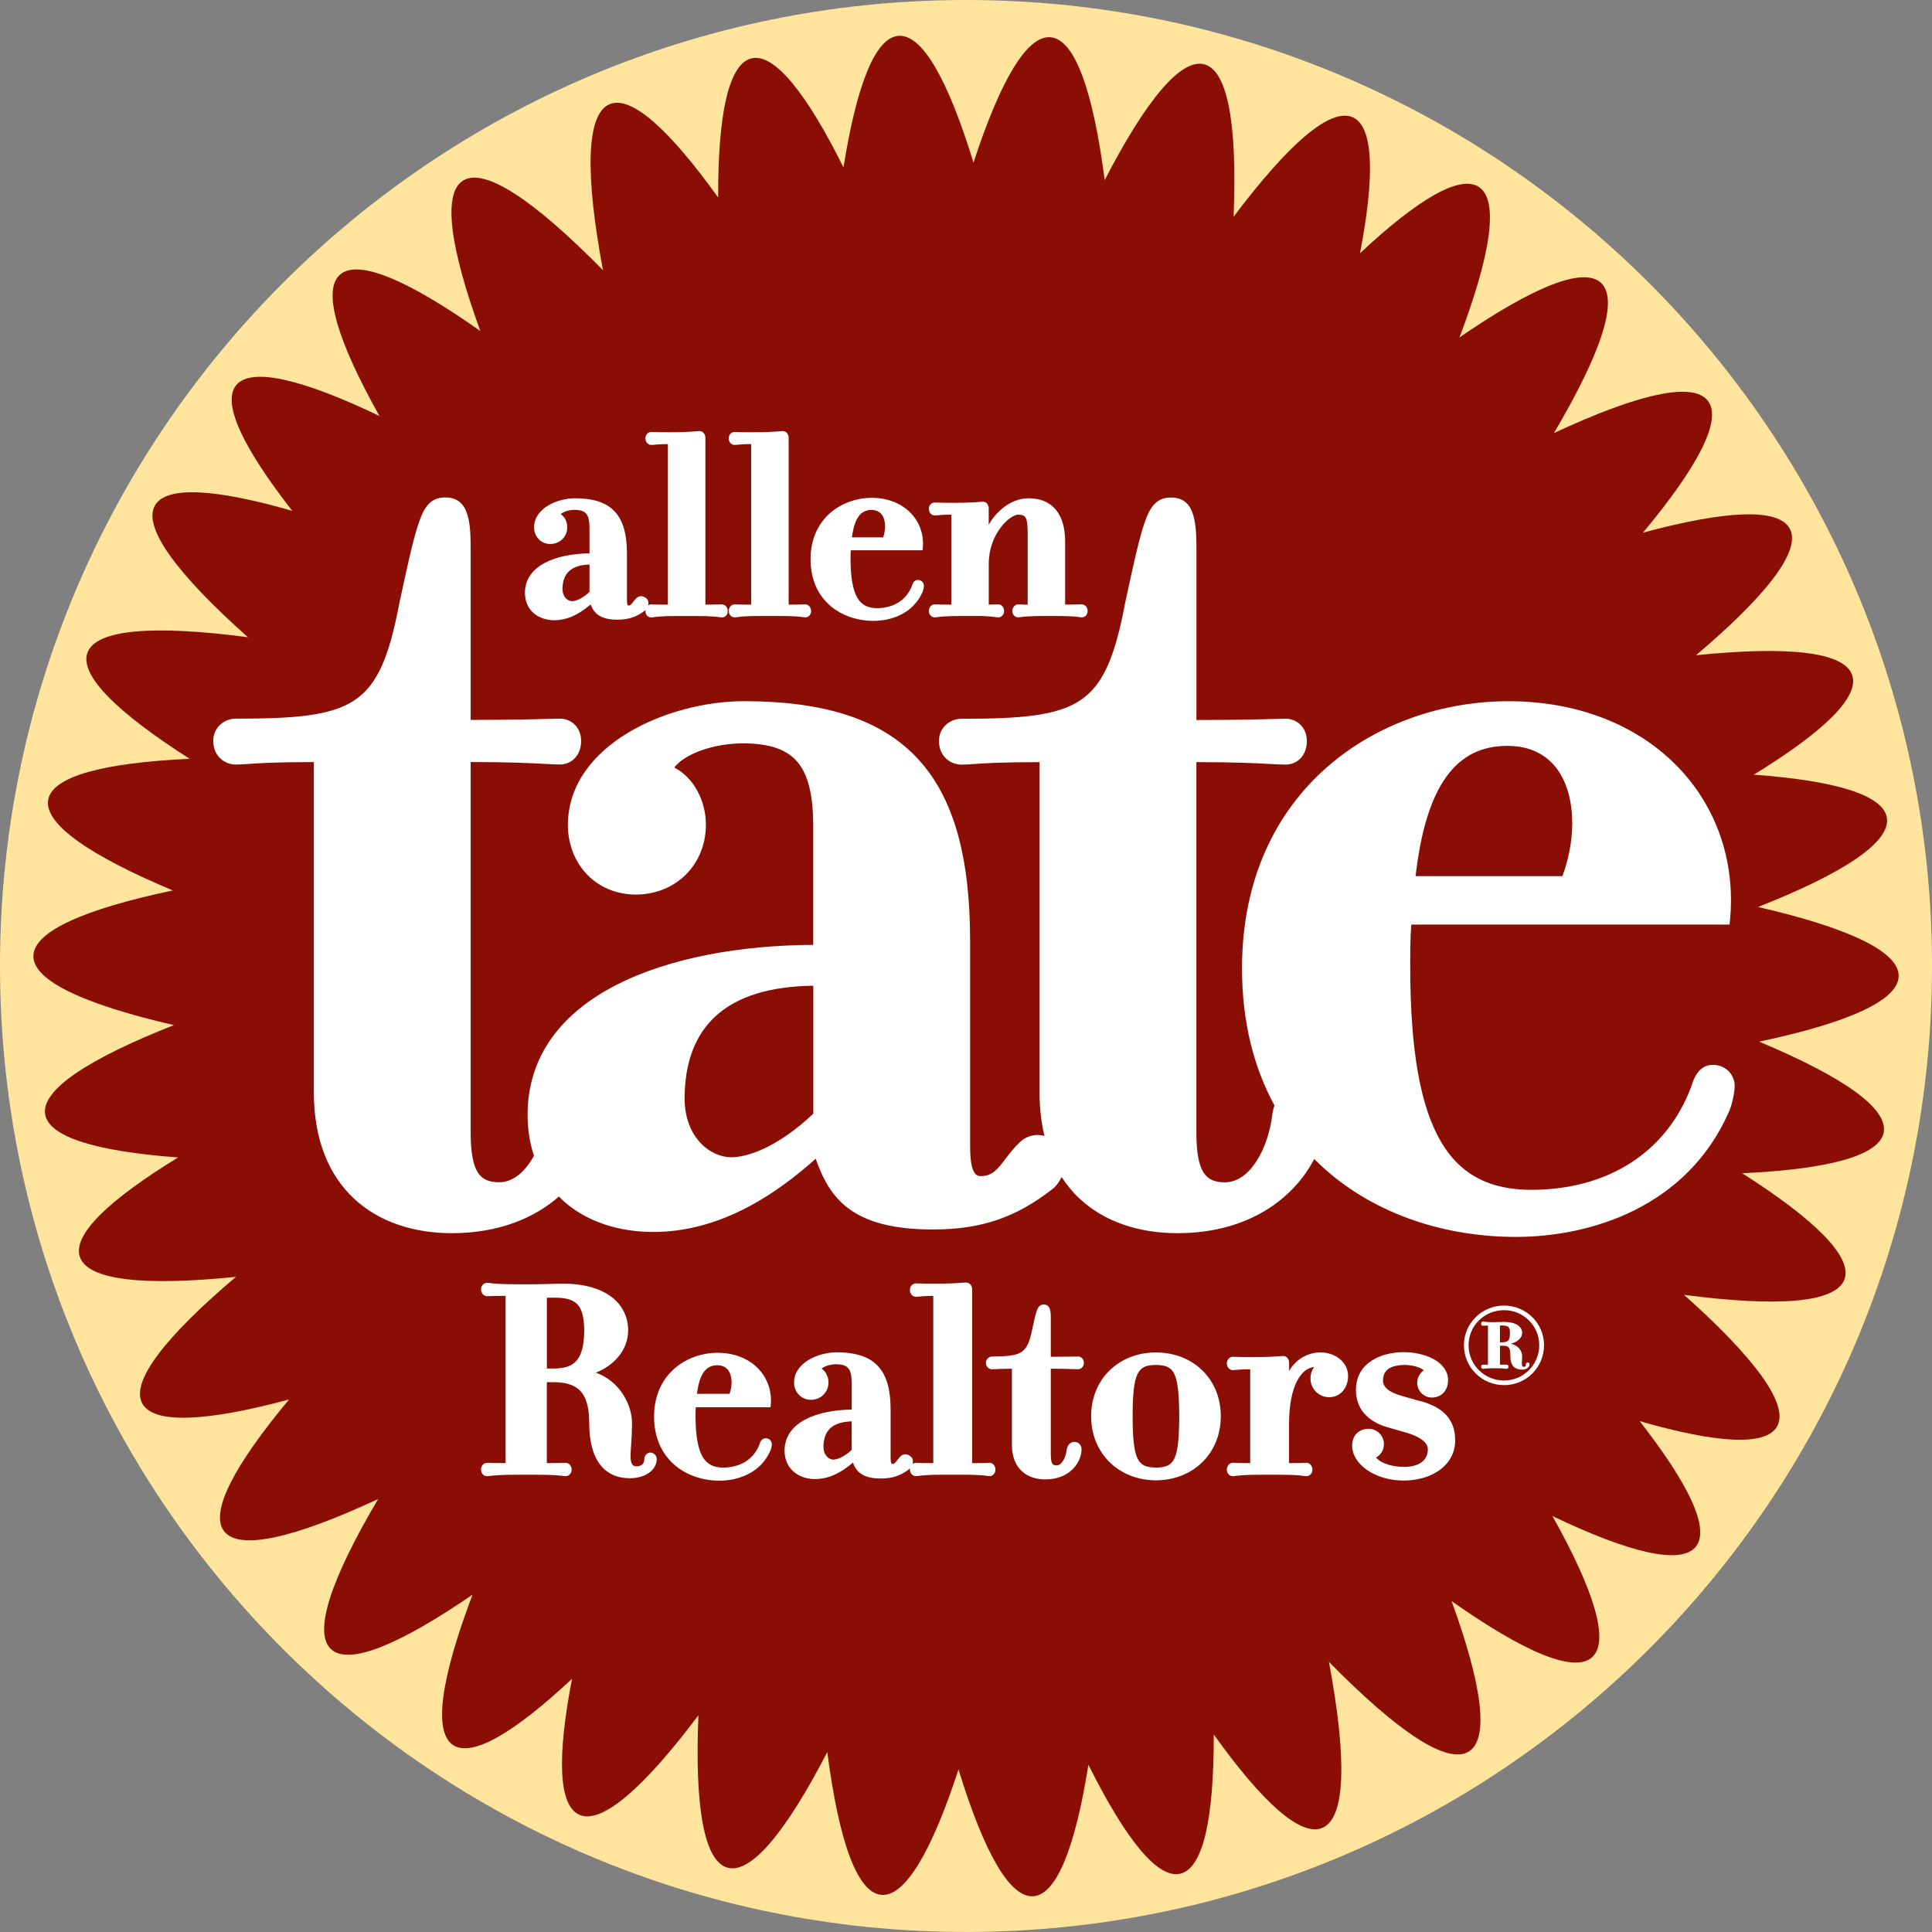
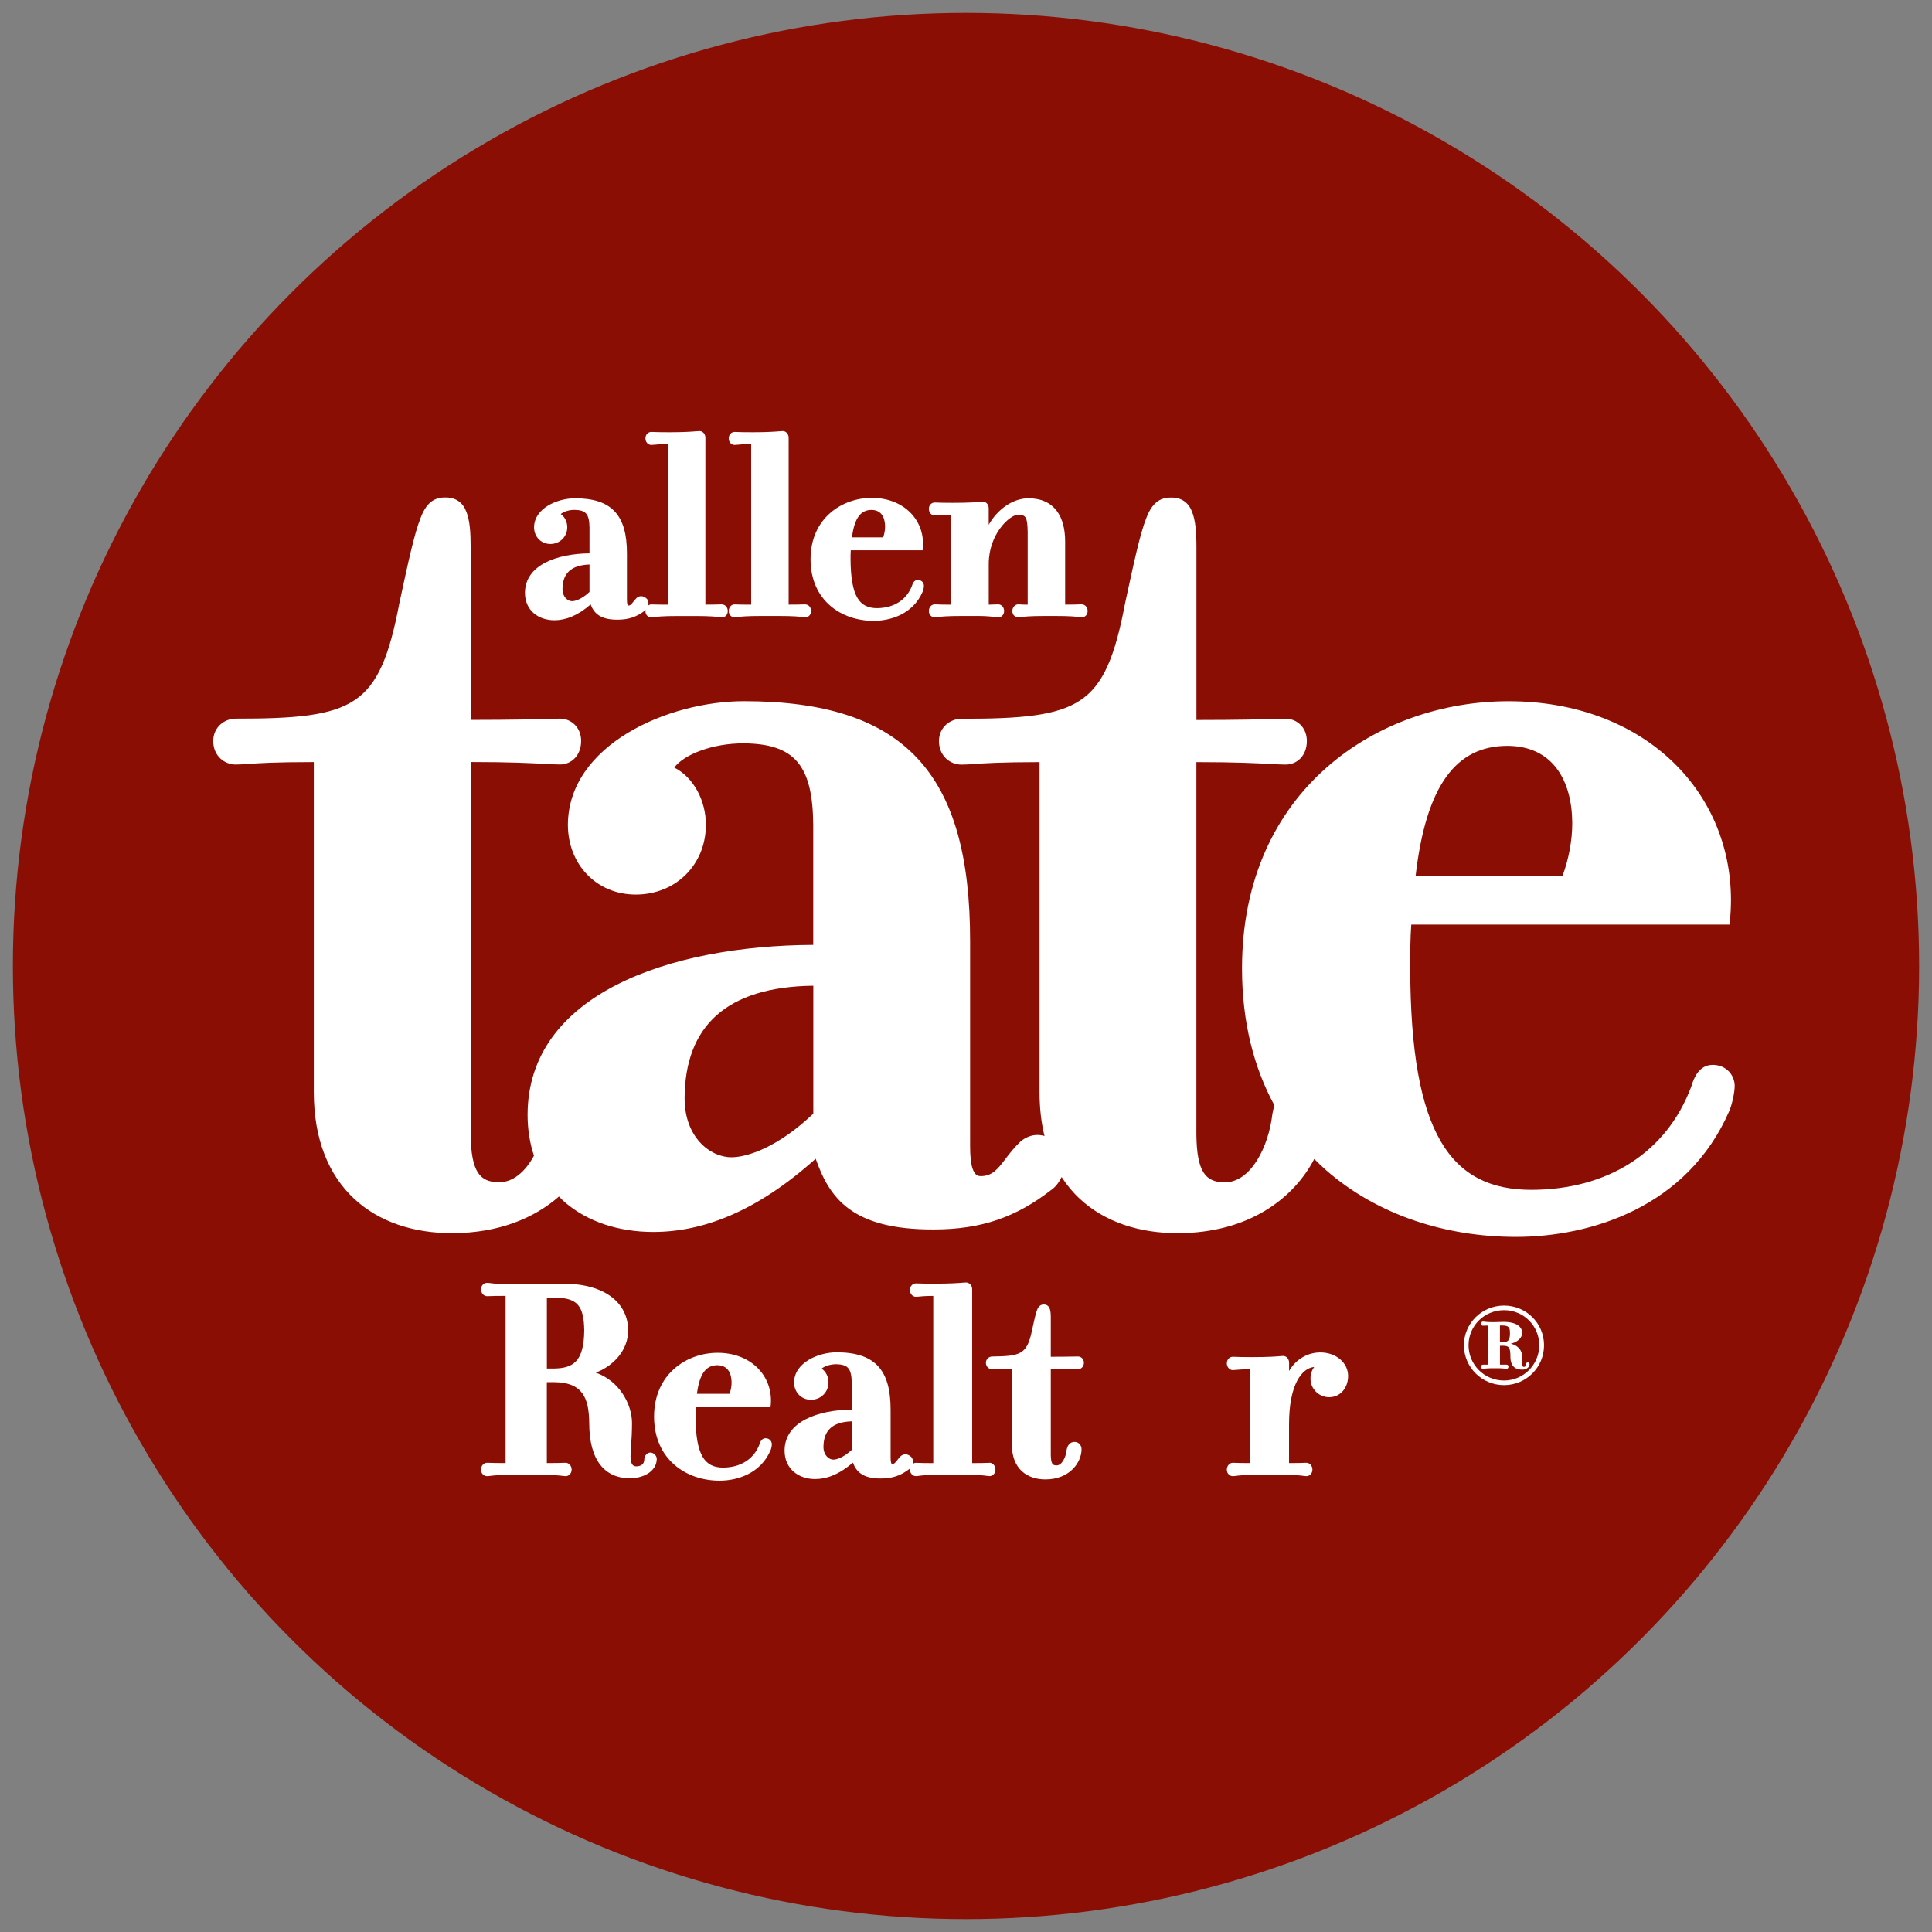
<svg xmlns="http://www.w3.org/2000/svg" width="150" height="150" viewBox="0 0 150 150" fill="none">
  <rect x="0" y="0" width="150" height="150" fill="#808080" stroke="none" />
  <circle cx="75" cy="75" r="74" fill="#8B0E04" />
  <path fill-rule="evenodd" clip-rule="evenodd" d="M55.843 46.928H55.842C55.67 46.934 55.404 46.943 54.766 46.943V33.984C54.766 33.682 54.548 33.471 54.314 33.468C54.254 33.468 54.171 33.475 54.05 33.485C53.727 33.511 53.132 33.56 51.977 33.56C51.254 33.56 50.968 33.549 50.785 33.542C50.7 33.538 50.637 33.536 50.564 33.536C50.326 33.536 50.112 33.733 50.112 34.032C50.112 34.331 50.312 34.541 50.564 34.545C50.644 34.545 50.709 34.538 50.797 34.529C50.969 34.51 51.227 34.483 51.855 34.48V46.946C51.215 46.946 50.952 46.937 50.78 46.931C50.697 46.928 50.636 46.926 50.564 46.926C50.472 46.926 50.391 46.963 50.323 47.014C50.34 46.953 50.346 46.895 50.346 46.834C50.346 46.722 50.316 46.607 50.238 46.508C50.092 46.362 49.935 46.287 49.776 46.287C49.647 46.287 49.521 46.342 49.426 46.427C49.301 46.548 49.214 46.661 49.142 46.754C49.016 46.917 48.935 47.022 48.777 47.011L48.772 47.011C48.753 47.011 48.747 47.011 48.713 46.933C48.689 46.858 48.675 46.722 48.675 46.562V42.972C48.675 41.501 48.393 40.428 47.731 39.715C47.065 39.001 46.046 38.685 44.626 38.685C43.271 38.692 41.481 39.456 41.464 40.934C41.464 41.671 42.004 42.235 42.731 42.235C43.458 42.235 44.042 41.675 44.042 40.934C44.042 40.53 43.855 40.126 43.536 39.912C43.723 39.742 44.154 39.579 44.63 39.586C45.489 39.609 45.744 39.901 45.768 40.934V42.962C43.261 42.989 40.778 43.845 40.757 46.016C40.757 47.401 41.804 48.152 43.04 48.156C43.899 48.156 44.834 47.816 45.856 46.929C46.104 47.578 46.573 48.125 47.962 48.111C48.818 48.111 49.453 47.88 50.065 47.408L50.126 47.347C50.124 47.354 50.122 47.361 50.12 47.369C50.115 47.392 50.109 47.416 50.109 47.442C50.109 47.738 50.319 47.935 50.56 47.935C50.633 47.935 50.691 47.926 50.777 47.914C50.999 47.883 51.403 47.826 52.7 47.826H53.893C55.202 47.826 55.611 47.883 55.837 47.914C55.923 47.926 55.983 47.935 56.056 47.935C56.277 47.935 56.505 47.748 56.505 47.442C56.505 47.136 56.284 46.929 56.056 46.929L56.06 46.922C55.988 46.922 55.926 46.925 55.843 46.928ZM45.771 45.954C45.166 46.525 44.65 46.678 44.412 46.675C44.09 46.675 43.672 46.369 43.672 45.724C43.685 44.521 44.321 43.879 45.768 43.828V45.954H45.771Z" fill="white" />
  <path fill-rule="evenodd" clip-rule="evenodd" d="M131.311 84.358C131.508 83.672 131.923 82.69 132.952 82.677L132.938 82.673C134.11 82.673 134.681 83.55 134.681 84.31C134.677 84.837 134.484 85.703 134.276 86.223C131.005 93.781 123.407 96.033 117.7 96.033C112.238 96.033 106.923 94.324 102.965 90.859C102.646 90.577 102.34 90.285 102.038 89.983C100.459 93.013 96.987 95.737 91.43 95.744C88.465 95.744 85.778 94.885 83.835 93.074C83.302 92.582 82.833 92.018 82.422 91.382C82.221 91.81 81.933 92.181 81.59 92.408C78.933 94.467 76.24 95.455 72.497 95.455C66.087 95.479 64.395 92.979 63.329 89.963C58.702 94.113 54.521 95.649 50.717 95.649C48.043 95.649 45.608 94.861 43.835 93.322C43.712 93.216 43.597 93.099 43.482 92.983L43.442 92.943C43.427 92.928 43.412 92.912 43.397 92.897C41.491 94.562 38.743 95.737 35.099 95.744C32.133 95.744 29.446 94.885 27.5 93.074C25.554 91.263 24.365 88.516 24.365 84.793V59.168C21.291 59.17 20.052 59.257 19.261 59.313L19.261 59.313L19.26 59.313C18.888 59.339 18.616 59.358 18.298 59.358C17.429 59.358 16.556 58.692 16.556 57.531C16.556 56.454 17.432 55.795 18.298 55.795C22.935 55.802 25.737 55.567 27.534 54.358C29.327 53.162 30.227 50.941 31.009 46.817C31.739 43.424 32.177 41.413 32.653 40.217C33.105 39.025 33.716 38.604 34.602 38.624C35.394 38.614 35.934 39.029 36.199 39.708C36.474 40.38 36.542 41.318 36.542 42.49V55.893C39.897 55.891 41.584 55.843 42.561 55.815C42.963 55.803 43.246 55.795 43.475 55.795C44.344 55.795 45.119 56.464 45.119 57.527C45.115 58.675 44.351 59.355 43.475 59.355C43.16 59.355 42.804 59.335 42.318 59.309C41.276 59.253 39.639 59.164 36.542 59.164V88.088C36.576 90.995 37.259 91.77 38.709 91.79C39.861 91.81 40.802 90.934 41.457 89.728C41.138 88.77 40.961 87.707 40.961 86.539C40.988 77.191 51.953 73.414 63.139 73.359V64.032C63.101 59.406 61.685 57.748 57.751 57.714C55.295 57.704 53.088 58.594 52.35 59.592C53.886 60.374 54.806 62.204 54.806 64.035C54.8 67.136 52.469 69.453 49.351 69.453C46.325 69.45 44.096 67.13 44.09 64.035C44.12 57.84 51.844 54.446 57.751 54.44C63.977 54.44 68.383 55.829 71.23 58.879C74.073 61.926 75.319 66.583 75.319 73.057V88.967C75.319 89.688 75.37 90.306 75.506 90.72C75.656 91.141 75.825 91.308 76.118 91.314C77.036 91.33 77.475 90.753 78.063 89.979C78.375 89.569 78.729 89.103 79.219 88.641C79.603 88.305 80.064 88.118 80.55 88.118C80.73 88.118 80.91 88.145 81.094 88.196C80.842 87.171 80.71 86.039 80.71 84.799V59.171C77.64 59.176 76.399 59.263 75.61 59.319C75.236 59.346 74.964 59.365 74.647 59.365C73.774 59.365 72.901 58.699 72.901 57.537C72.901 56.461 73.777 55.805 74.647 55.805C79.28 55.808 82.082 55.574 83.879 54.365C85.676 53.169 86.573 50.948 87.354 46.824C88.088 43.427 88.522 41.42 88.998 40.224C89.45 39.035 90.064 38.611 90.948 38.631C91.739 38.621 92.283 39.035 92.544 39.715C92.819 40.387 92.891 41.325 92.891 42.497V55.9C96.243 55.898 97.929 55.849 98.906 55.821C99.308 55.81 99.591 55.802 99.82 55.802C100.689 55.802 101.464 56.471 101.464 57.534C101.461 58.682 100.696 59.361 99.82 59.361C99.506 59.361 99.15 59.342 98.664 59.316C97.623 59.26 95.987 59.171 92.887 59.171V88.098C92.924 91.002 93.604 91.776 95.051 91.797C97.12 91.827 98.499 89.015 98.784 86.511C98.825 86.257 98.879 86.033 98.947 85.822C97.357 82.904 96.43 79.365 96.43 75.194C96.427 68.261 99.066 63.06 102.975 59.609C106.882 56.155 112.052 54.443 117.123 54.443C122.293 54.443 126.613 56.145 129.637 58.927C132.663 61.712 134.392 65.581 134.392 69.888C134.392 70.462 134.358 71.039 134.3 71.62L134.28 71.783H109.572C109.49 72.802 109.49 73.998 109.49 75.194C109.518 88.094 112.663 92.368 118.882 92.378C124.786 92.374 129.385 89.511 131.311 84.358ZM109.905 68.026H121.304C121.8 66.698 122.069 65.258 122.069 63.893C122.052 60.649 120.588 57.914 117.031 57.908C113.091 57.911 110.723 60.91 109.905 68.026ZM63.145 86.461V76.532C56.382 76.613 53.172 79.691 53.152 85.278C53.152 88.298 55.136 89.85 56.78 89.85C57.972 89.854 60.36 89.113 63.145 86.461Z" fill="white" />
  <path fill-rule="evenodd" clip-rule="evenodd" d="M76.827 113.573C76.751 113.573 76.686 113.576 76.598 113.579C76.418 113.586 76.143 113.597 75.479 113.597V100.105C75.479 99.793 75.255 99.575 75.013 99.572C74.952 99.572 74.866 99.579 74.742 99.588C74.406 99.615 73.785 99.664 72.582 99.664C71.828 99.664 71.528 99.654 71.338 99.648C71.251 99.645 71.186 99.643 71.111 99.643C70.873 99.643 70.645 99.847 70.645 100.149C70.645 100.452 70.853 100.679 71.111 100.683C71.194 100.683 71.263 100.675 71.354 100.666C71.534 100.646 71.804 100.617 72.459 100.615V113.597C71.79 113.597 71.515 113.586 71.336 113.579C71.25 113.576 71.186 113.573 71.111 113.573C71.012 113.573 70.924 113.617 70.849 113.675C70.87 113.611 70.88 113.543 70.88 113.475C70.88 113.363 70.849 113.24 70.771 113.139C70.621 112.989 70.459 112.911 70.299 112.911C70.16 112.911 70.034 112.965 69.932 113.054C69.808 113.176 69.72 113.29 69.646 113.386C69.512 113.56 69.425 113.673 69.256 113.662C69.229 113.662 69.222 113.662 69.188 113.573C69.161 113.492 69.144 113.353 69.147 113.186V109.446C69.147 107.918 68.852 106.8 68.166 106.063C67.476 105.323 66.413 104.993 64.939 104.993C63.529 105 61.671 105.795 61.651 107.327C61.651 108.094 62.211 108.679 62.965 108.679C63.719 108.679 64.324 108.098 64.324 107.327C64.324 106.906 64.13 106.488 63.791 106.264C63.984 106.084 64.439 105.917 64.939 105.917C65.832 105.941 66.1 106.253 66.128 107.323V109.44C63.516 109.47 60.934 110.36 60.914 112.615C60.914 114.052 62.001 114.83 63.285 114.834C64.178 114.834 65.153 114.48 66.216 113.556C66.474 114.232 66.96 114.806 68.407 114.789C69.3 114.789 69.959 114.552 70.591 114.059C70.618 114.035 70.645 114.012 70.669 113.988L70.667 113.996C70.657 114.03 70.649 114.062 70.649 114.1C70.649 114.402 70.873 114.606 71.114 114.606C71.188 114.606 71.248 114.597 71.336 114.585C71.567 114.553 71.987 114.494 73.339 114.494H74.579C75.968 114.494 76.385 114.553 76.615 114.585C76.698 114.597 76.756 114.605 76.827 114.606C77.052 114.606 77.286 114.412 77.286 114.1C77.286 113.787 77.065 113.57 76.827 113.567V113.573ZM66.124 112.571C65.493 113.162 64.956 113.325 64.704 113.325C64.368 113.325 63.933 113.003 63.933 112.327C63.947 111.07 64.613 110.401 66.124 110.353V112.571Z" fill="white" />
  <path fill-rule="evenodd" clip-rule="evenodd" d="M50.024 113.308C50.027 113.043 50.214 112.785 50.489 112.775L50.482 112.772C50.768 112.785 50.978 113.016 50.992 113.257C50.988 114.178 50.054 114.769 48.899 114.769H48.889C47.948 114.769 47.15 114.433 46.6 113.723C46.05 113.013 45.747 111.94 45.747 110.479C45.727 108.509 45.211 107.33 43.047 107.313H42.456V113.594C43.145 113.594 43.466 113.583 43.673 113.576H43.674L43.675 113.576C43.773 113.572 43.846 113.57 43.92 113.57C44.158 113.573 44.382 113.791 44.382 114.103C44.382 114.416 44.144 114.609 43.92 114.609C43.85 114.608 43.786 114.6 43.695 114.589C43.439 114.556 42.97 114.497 41.576 114.497H40.156C38.783 114.497 38.307 114.557 38.049 114.589C37.953 114.601 37.887 114.609 37.816 114.609C37.568 114.609 37.347 114.409 37.347 114.103C37.347 113.798 37.554 113.57 37.816 113.57C37.889 113.57 37.962 113.572 38.059 113.576H38.061C38.266 113.583 38.581 113.594 39.253 113.594V100.611C38.579 100.611 38.261 100.622 38.057 100.629H38.057L38.056 100.629L38.056 100.629C37.959 100.633 37.888 100.635 37.816 100.635C37.554 100.635 37.347 100.391 37.347 100.105C37.347 99.82 37.554 99.599 37.816 99.599C37.887 99.599 37.953 99.607 38.048 99.619C38.306 99.652 38.78 99.711 40.156 99.711H41.304C41.748 99.711 42.162 99.699 42.566 99.687H42.57C42.955 99.675 43.332 99.664 43.716 99.664C47.072 99.667 48.764 101.236 48.77 103.298C48.767 104.847 47.612 106.06 46.253 106.573C48.094 107.208 49.069 109.042 49.069 110.482C49.069 111.228 49.029 111.79 48.996 112.249L48.996 112.25C48.973 112.567 48.954 112.835 48.954 113.081C48.967 113.621 49.09 113.848 49.409 113.848C49.783 113.838 50.017 113.668 50.024 113.308ZM42.459 106.253H43.003C44.501 106.233 45.336 105.713 45.36 103.298C45.333 101.382 44.82 100.774 43.139 100.751H42.459V106.253Z" fill="white" />
  <path fill-rule="evenodd" clip-rule="evenodd" d="M58.977 112.113C59.022 111.95 59.13 111.675 59.436 111.664C59.755 111.664 59.925 111.912 59.925 112.126C59.925 112.269 59.881 112.473 59.823 112.605C59.042 114.423 57.218 114.959 55.863 114.959C53.268 114.956 50.788 113.312 50.781 109.983C50.788 106.675 53.312 105.031 55.724 105.031C58.186 105.034 59.857 106.664 59.857 108.736C59.857 108.876 59.85 109.015 59.834 109.154L59.823 109.259H54.018C54.001 109.477 54.001 109.728 54.001 109.983C54.018 113.016 54.728 113.933 56.131 113.944C57.493 113.94 58.536 113.291 58.977 112.113ZM56.8 107.323C56.79 106.583 56.481 106.002 55.693 105.995C54.837 105.999 54.314 106.613 54.11 108.217H56.644C56.746 107.928 56.8 107.615 56.8 107.323Z" fill="white" />
  <path d="M83.373 105.323C83.527 105.321 83.635 105.319 83.689 105.319V105.316C83.933 105.319 84.154 105.513 84.154 105.802C84.154 106.104 83.937 106.308 83.689 106.308C83.616 106.308 83.482 106.303 83.299 106.297H83.299C82.907 106.284 82.293 106.264 81.583 106.264V112.982C81.603 113.662 81.722 113.76 82.011 113.774C82.422 113.798 82.748 113.179 82.809 112.598C82.87 112.187 83.101 111.94 83.437 111.95C83.726 111.95 83.971 112.181 83.971 112.527C83.967 113.533 83.06 114.861 81.165 114.861C80.452 114.861 79.799 114.657 79.327 114.215C78.852 113.774 78.567 113.101 78.567 112.211V106.267C77.9 106.269 77.552 106.288 77.321 106.3C77.204 106.306 77.117 106.311 77.035 106.311C76.79 106.311 76.546 106.121 76.546 105.805C76.546 105.506 76.793 105.319 77.035 105.319C79.225 105.289 79.738 105.173 80.129 103.271C80.299 102.473 80.404 102.001 80.516 101.709C80.621 101.416 80.819 101.27 81.049 101.281C81.515 101.294 81.583 101.739 81.583 102.269V105.34C82.353 105.34 82.997 105.329 83.372 105.323H83.373Z" fill="white" />
-   <path fill-rule="evenodd" clip-rule="evenodd" d="M89.752 105.003C86.936 105.003 84.721 106.994 84.715 109.956C84.721 112.918 86.936 114.929 89.752 114.932C92.564 114.925 94.776 112.918 94.783 109.956C94.776 106.994 92.564 105.007 89.752 105.003ZM89.752 113.94C88.995 113.933 88.59 113.784 88.315 113.23C88.043 112.666 87.938 111.651 87.938 109.956C87.938 108.261 88.04 107.245 88.315 106.685C88.587 106.131 88.991 105.982 89.752 105.975C91.185 105.992 91.528 106.539 91.559 109.959C91.532 113.38 91.185 113.927 89.752 113.944V113.94Z" fill="white" />
  <path d="M100.085 106.444C100.638 105.487 101.573 105.005 102.506 105.003C103.751 105.004 104.667 105.819 104.667 106.831C104.667 107.745 104.073 108.478 103.196 108.478C102.395 108.478 101.746 107.833 101.746 107.035C101.746 106.688 101.855 106.365 102.038 106.134C101.094 106.209 100.081 107.459 100.081 110.571V113.594C100.751 113.594 101.028 113.583 101.207 113.576H101.207L101.208 113.576C101.293 113.572 101.356 113.57 101.43 113.57C101.688 113.573 101.895 113.801 101.895 114.103C101.895 114.406 101.675 114.609 101.43 114.609C101.36 114.608 101.302 114.6 101.219 114.589C100.99 114.556 100.574 114.497 99.205 114.497H97.965C96.596 114.5 96.17 114.558 95.936 114.589C95.848 114.601 95.787 114.609 95.713 114.609C95.489 114.609 95.251 114.416 95.251 114.103C95.255 113.791 95.475 113.57 95.713 113.57C95.79 113.57 95.855 113.572 95.942 113.576C96.123 113.583 96.398 113.594 97.065 113.594V106.311C96.409 106.313 96.139 106.341 95.959 106.359C95.867 106.369 95.798 106.376 95.713 106.376C95.479 106.376 95.251 106.158 95.251 105.849C95.251 105.533 95.489 105.34 95.713 105.34C95.789 105.34 95.854 105.342 95.942 105.346L95.945 105.346L95.945 105.346C96.135 105.354 96.435 105.367 97.184 105.367C98.521 105.367 99.082 105.317 99.379 105.291C99.485 105.282 99.558 105.275 99.62 105.275C99.878 105.275 100.085 105.503 100.085 105.805V106.444Z" fill="white" />
-   <path d="M110.129 108.747L109.011 108.427C107.887 108.128 107.374 107.741 107.374 107.177C107.384 106.406 107.897 105.988 109.045 105.975C109.721 105.975 110.261 106.162 110.543 106.382C110.241 106.603 110.031 106.956 110.031 107.357C110.031 107.996 110.54 108.505 111.182 108.505C111.759 108.505 112.425 108.108 112.429 107.154C112.405 105.683 110.581 104.983 108.978 104.98C107.303 104.98 105.282 105.757 105.275 107.904C105.268 109.348 106.158 110.394 107.843 110.846L108.808 111.121C110.024 111.433 110.873 111.899 110.856 112.531C110.856 113.387 110.163 113.882 109.049 113.889C108.206 113.889 107.317 113.689 106.834 113.166C107.208 112.959 107.449 112.571 107.449 112.12C107.449 111.461 106.912 110.931 106.25 110.931C105.656 110.931 104.98 111.304 104.98 112.255C104.993 113.658 106.712 114.949 108.981 114.949C111.175 114.949 112.979 113.753 112.979 111.844C112.989 110.2 112.041 109.215 110.132 108.74L110.129 108.747Z" fill="white" />
  <path fill-rule="evenodd" clip-rule="evenodd" d="M118.597 105.785C118.526 105.785 118.461 105.859 118.461 105.931C118.461 106.053 118.441 106.124 118.319 106.124C118.21 106.124 118.152 106.029 118.152 105.887C118.152 105.805 118.157 105.754 118.163 105.695C118.17 105.614 118.179 105.518 118.179 105.306C118.179 104.864 117.88 104.47 117.3 104.321C117.745 104.226 118.179 103.913 118.179 103.488C118.179 103.013 117.734 102.632 116.742 102.632C116.621 102.632 116.468 102.638 116.324 102.643C116.194 102.648 116.07 102.653 115.982 102.653C115.504 102.653 115.321 102.628 115.22 102.614C115.182 102.609 115.155 102.605 115.129 102.605C115.058 102.605 114.993 102.67 114.993 102.772C114.993 102.874 115.058 102.928 115.129 102.928C115.138 102.928 115.146 102.928 115.154 102.928C115.159 102.928 115.164 102.928 115.168 102.927C115.172 102.927 115.176 102.927 115.18 102.927C115.185 102.927 115.191 102.927 115.196 102.926L115.207 102.926L115.236 102.925C115.298 102.922 115.378 102.918 115.526 102.918V105.954H115.129C115.058 105.954 114.993 106.009 114.993 106.111C114.993 106.213 115.058 106.277 115.129 106.277C115.154 106.277 115.176 106.274 115.208 106.269C115.299 106.255 115.473 106.23 116.029 106.23H116.077C116.63 106.23 116.805 106.255 116.897 106.269C116.93 106.274 116.952 106.277 116.977 106.277C117.048 106.277 117.116 106.213 117.116 106.111C117.116 106.009 117.052 105.954 116.977 105.954H116.457V104.484H116.719C117.153 104.484 117.266 104.637 117.266 105.302C117.266 106.175 117.738 106.338 118.203 106.338C118.427 106.338 118.753 106.202 118.753 105.914C118.753 105.853 118.689 105.774 118.604 105.774L118.597 105.785ZM116.559 104.219H116.454V102.911H116.61C117.174 102.911 117.232 103.077 117.232 103.519C117.232 104.079 117.092 104.219 116.559 104.219Z" fill="white" />
  <path fill-rule="evenodd" clip-rule="evenodd" d="M113.658 104.446C113.658 102.745 115.051 101.365 116.773 101.365C118.488 101.365 119.878 102.731 119.878 104.446C119.878 106.162 118.495 107.541 116.773 107.541C115.051 107.541 113.658 106.148 113.658 104.446ZM114.018 104.446C114.018 105.958 115.245 107.184 116.773 107.184C118.285 107.184 119.507 105.948 119.507 104.446C119.507 102.945 118.302 101.722 116.773 101.722C115.245 101.722 114.018 102.935 114.018 104.446Z" fill="white" />
  <path d="M62.304 46.928C62.387 46.925 62.449 46.922 62.52 46.922L62.524 46.926C62.755 46.926 62.975 47.133 62.975 47.439C62.975 47.745 62.748 47.931 62.524 47.931C62.454 47.93 62.397 47.922 62.316 47.911C62.093 47.879 61.692 47.823 60.363 47.823H59.168C57.873 47.823 57.47 47.88 57.248 47.911C57.162 47.923 57.103 47.931 57.031 47.931C56.79 47.931 56.579 47.727 56.579 47.439C56.579 47.15 56.78 46.926 57.031 46.926C57.102 46.926 57.162 46.928 57.244 46.931H57.245C57.416 46.937 57.681 46.946 58.322 46.946V34.48C57.697 34.483 57.438 34.51 57.265 34.528C57.177 34.538 57.111 34.545 57.031 34.545C56.78 34.541 56.579 34.331 56.579 34.032C56.579 33.733 56.793 33.536 57.031 33.536C57.103 33.536 57.165 33.538 57.25 33.542C57.432 33.549 57.719 33.56 58.441 33.56C59.596 33.56 60.191 33.511 60.514 33.485C60.635 33.475 60.718 33.468 60.778 33.468C61.012 33.471 61.23 33.682 61.23 33.984V46.943C61.869 46.943 62.133 46.934 62.304 46.928Z" fill="white" />
  <path fill-rule="evenodd" clip-rule="evenodd" d="M71.257 45.024C70.961 45.034 70.856 45.302 70.812 45.462C70.387 46.586 69.388 47.211 68.081 47.218C66.732 47.208 66.056 46.328 66.036 43.414C66.036 43.176 66.036 42.935 66.053 42.724H71.63L71.641 42.615C71.654 42.48 71.664 42.35 71.664 42.218C71.664 40.224 70.054 38.655 67.683 38.651C65.36 38.658 62.935 40.238 62.931 43.417C62.931 46.62 65.323 48.2 67.819 48.203C69.127 48.203 70.88 47.69 71.634 45.941C71.688 45.808 71.732 45.618 71.732 45.479C71.732 45.268 71.569 45.027 71.26 45.027L71.257 45.024ZM67.663 39.589C68.414 39.596 68.706 40.149 68.719 40.866C68.719 41.145 68.665 41.44 68.57 41.719H66.145C66.342 40.187 66.844 39.592 67.663 39.589Z" fill="white" />
  <path d="M83.778 46.925C83.857 46.922 83.916 46.919 83.988 46.919L83.991 46.922C84.243 46.926 84.443 47.147 84.443 47.439C84.443 47.731 84.232 47.931 83.991 47.931C83.923 47.93 83.868 47.922 83.79 47.911C83.575 47.88 83.185 47.823 81.851 47.823H81.213C79.898 47.823 79.49 47.88 79.265 47.911C79.18 47.923 79.121 47.931 79.049 47.931C78.828 47.931 78.597 47.745 78.597 47.439C78.6 47.136 78.821 46.922 79.049 46.922C79.129 46.924 79.194 46.928 79.266 46.931C79.385 46.938 79.525 46.946 79.789 46.946V41.304C79.762 40.153 79.664 39.98 79.049 39.959C78.763 39.949 78.162 40.316 77.673 40.985C77.174 41.651 76.766 42.615 76.766 43.781V46.946C76.983 46.944 77.122 46.937 77.239 46.931C77.333 46.927 77.413 46.922 77.507 46.922C77.758 46.926 77.959 47.147 77.959 47.439C77.959 47.731 77.748 47.931 77.507 47.931C77.421 47.931 77.329 47.919 77.205 47.903C76.959 47.871 76.592 47.823 75.921 47.823H74.728C73.448 47.823 73.024 47.88 72.79 47.911C72.701 47.923 72.639 47.931 72.568 47.931C72.344 47.931 72.116 47.741 72.116 47.439C72.116 47.136 72.334 46.922 72.568 46.922C72.638 46.922 72.699 46.925 72.78 46.928C72.951 46.935 73.215 46.946 73.859 46.946V39.959C73.228 39.959 72.969 39.986 72.796 40.005C72.71 40.014 72.646 40.02 72.568 40.02C72.337 40.017 72.116 39.813 72.116 39.507C72.116 39.202 72.34 39.015 72.568 39.015C72.64 39.015 72.701 39.017 72.785 39.02C72.967 39.028 73.253 39.039 73.978 39.039C75.223 39.039 75.778 38.991 76.074 38.966C76.181 38.957 76.255 38.95 76.314 38.95C76.566 38.95 76.763 39.175 76.763 39.463V40.744C77.344 39.698 78.499 38.696 79.84 38.685C80.849 38.685 81.579 39.045 82.041 39.657C82.503 40.265 82.697 41.1 82.697 42.048V46.943C83.352 46.943 83.611 46.932 83.778 46.925Z" fill="white" />
-   <path d="M75 0C33.58 0 0 33.58 0 74.997C0 116.413 33.58 149.997 75 149.997C116.42 149.997 150 116.416 150 74.997C150 33.577 116.416 0 75 0ZM146.253 87.911C145.921 89.738 141.926 90.781 135.265 91.09C140.887 94.674 143.832 97.568 143.207 99.317C142.548 101.165 138.01 101.484 130.747 100.53C136.213 105.404 138.937 109.049 137.969 110.754C137.089 112.303 133.254 112.052 127.303 110.336C131.114 115.217 132.779 118.679 131.668 120.078C130.513 121.525 126.518 120.571 120.533 117.707C123.77 123.492 124.986 127.418 123.614 128.665C122.211 129.932 118.312 128.261 112.7 124.307C115.048 130.754 115.642 134.956 114.052 135.982C112.371 137.052 108.478 134.419 103.179 129.029C104.569 136.461 104.501 141.158 102.66 141.919C100.968 142.619 98.003 139.922 94.236 134.667C94.253 141.131 93.421 145.054 91.641 145.472C89.868 145.893 87.374 142.772 84.504 137.011C83.495 143.37 82.048 147.092 80.231 147.225C78.376 147.357 76.372 143.747 74.419 137.378C72.35 143.716 70.275 147.286 68.424 147.116C66.535 146.943 65.119 142.897 64.232 136.029C61.05 142.177 58.336 145.499 56.498 145.01C54.647 144.521 53.93 140.214 54.225 133.176C49.99 138.804 46.705 141.688 44.963 140.893C43.349 140.153 43.251 136.359 44.412 130.343C39.932 134.524 36.668 136.461 35.183 135.489C33.604 134.446 34.256 130.238 36.688 123.808C31.019 127.697 27.086 129.331 25.703 128.043C24.287 126.729 25.724 122.534 29.358 116.386C22.88 119.399 18.567 120.421 17.395 118.879C16.27 117.401 18.189 113.76 22.442 108.655C16.022 110.38 11.912 110.591 11.039 108.954C10.133 107.245 12.867 103.753 18.319 99.134C11.206 99.861 6.797 99.412 6.196 97.571C5.632 95.859 8.454 93.156 13.828 89.864C7.544 89.399 3.794 88.295 3.505 86.511C3.2 84.609 6.892 82.194 13.502 79.589C6.579 77.993 2.568 76.151 2.592 74.222C2.615 72.313 6.579 70.574 13.417 69.134C6.97 66.43 3.407 63.971 3.743 62.092C4.076 60.265 8.067 59.222 14.725 58.913C9.107 55.33 6.165 52.435 6.787 50.686C7.449 48.838 11.987 48.519 19.249 49.474C13.781 44.603 11.06 40.955 12.028 39.249C12.908 37.697 16.742 37.948 22.694 39.664C18.883 34.783 17.215 31.321 18.325 29.922C19.484 28.471 23.475 29.433 29.46 32.296C26.219 26.512 25.007 22.581 26.383 21.338C27.782 20.068 31.681 21.742 37.293 25.7C34.946 19.249 34.351 15.048 35.941 14.028C37.626 12.955 41.515 15.588 46.814 20.978C45.425 13.546 45.492 8.849 47.337 8.088C49.025 7.388 51.99 10.085 55.758 15.336C55.737 8.872 56.573 4.949 58.349 4.531C60.126 4.113 62.619 7.232 65.489 12.999C66.501 6.637 67.942 2.914 69.762 2.782C71.62 2.646 73.628 6.253 75.581 12.629C77.65 6.291 79.722 2.721 81.573 2.891C83.465 3.064 84.878 7.109 85.768 13.981C88.95 7.829 91.664 4.511 93.499 4.993C95.353 5.482 96.067 9.793 95.775 16.831C100.007 11.199 103.291 8.319 105.037 9.11C106.651 9.851 106.746 13.645 105.591 19.66C110.068 15.479 113.336 13.543 114.82 14.514C116.399 15.557 115.747 19.766 113.315 26.196C118.984 22.303 122.918 20.673 124.3 21.96C125.717 23.274 124.28 27.473 120.645 33.624C127.12 30.608 131.437 29.586 132.605 31.128C133.733 32.602 131.817 36.25 127.561 41.355C133.978 39.626 138.091 39.412 138.961 41.05C139.868 42.761 137.133 46.253 131.678 50.873C138.791 50.146 143.203 50.594 143.808 52.432C144.368 54.144 141.542 56.848 136.168 60.143C142.456 60.608 146.209 61.709 146.495 63.489C146.8 65.394 143.108 67.809 136.495 70.418C143.421 72.014 147.432 73.855 147.412 75.781C147.388 77.69 143.421 79.429 136.579 80.873C143.026 83.573 146.593 86.033 146.253 87.914" fill="#FFE49D" />
</svg>